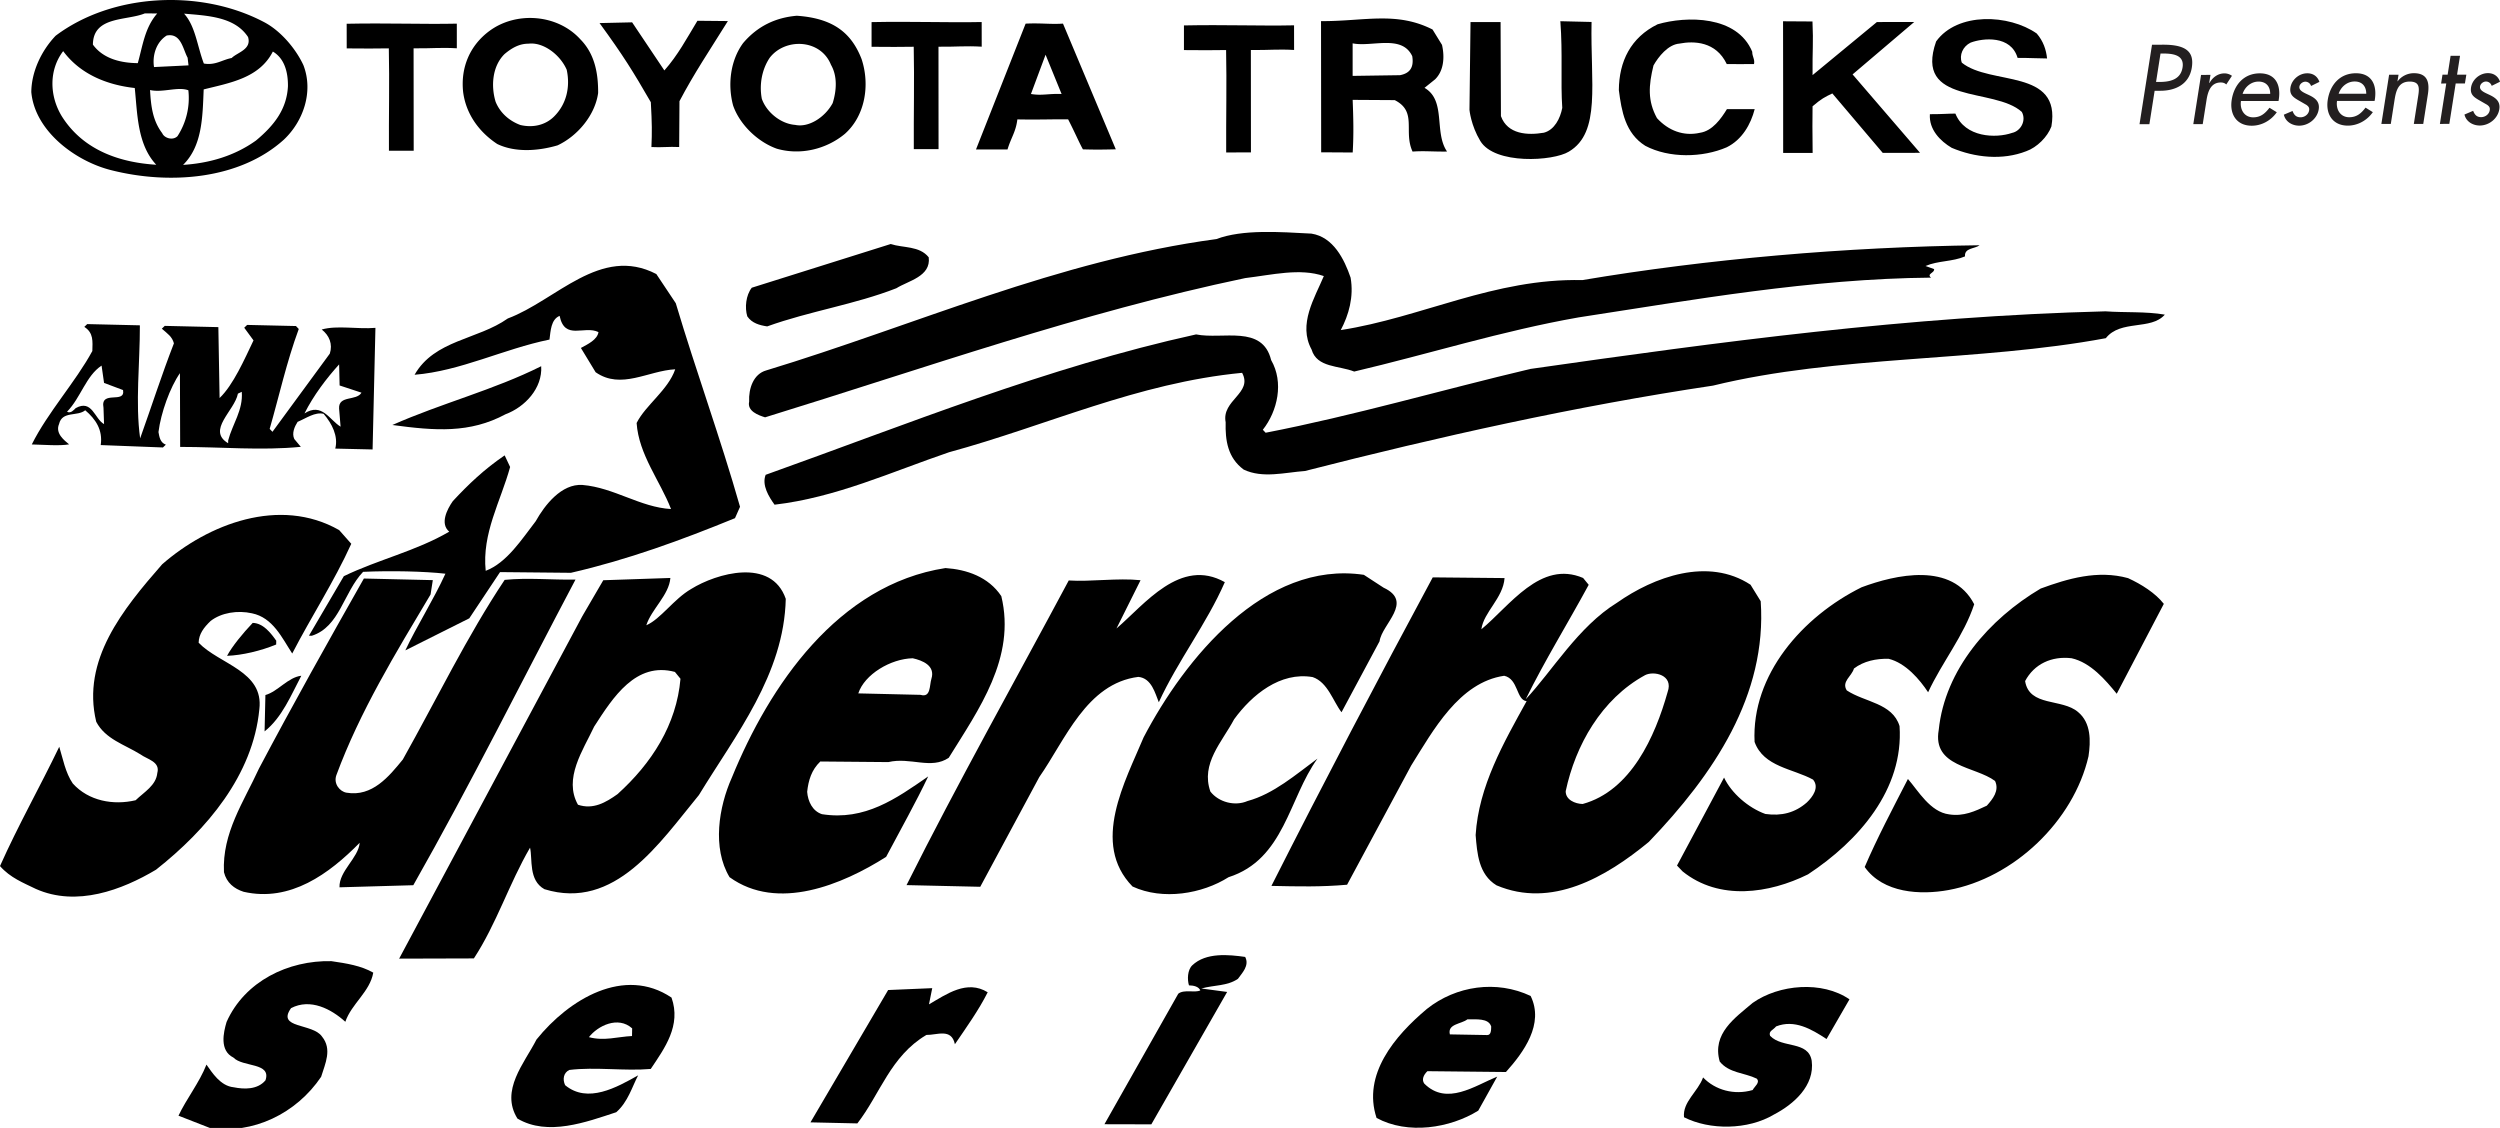
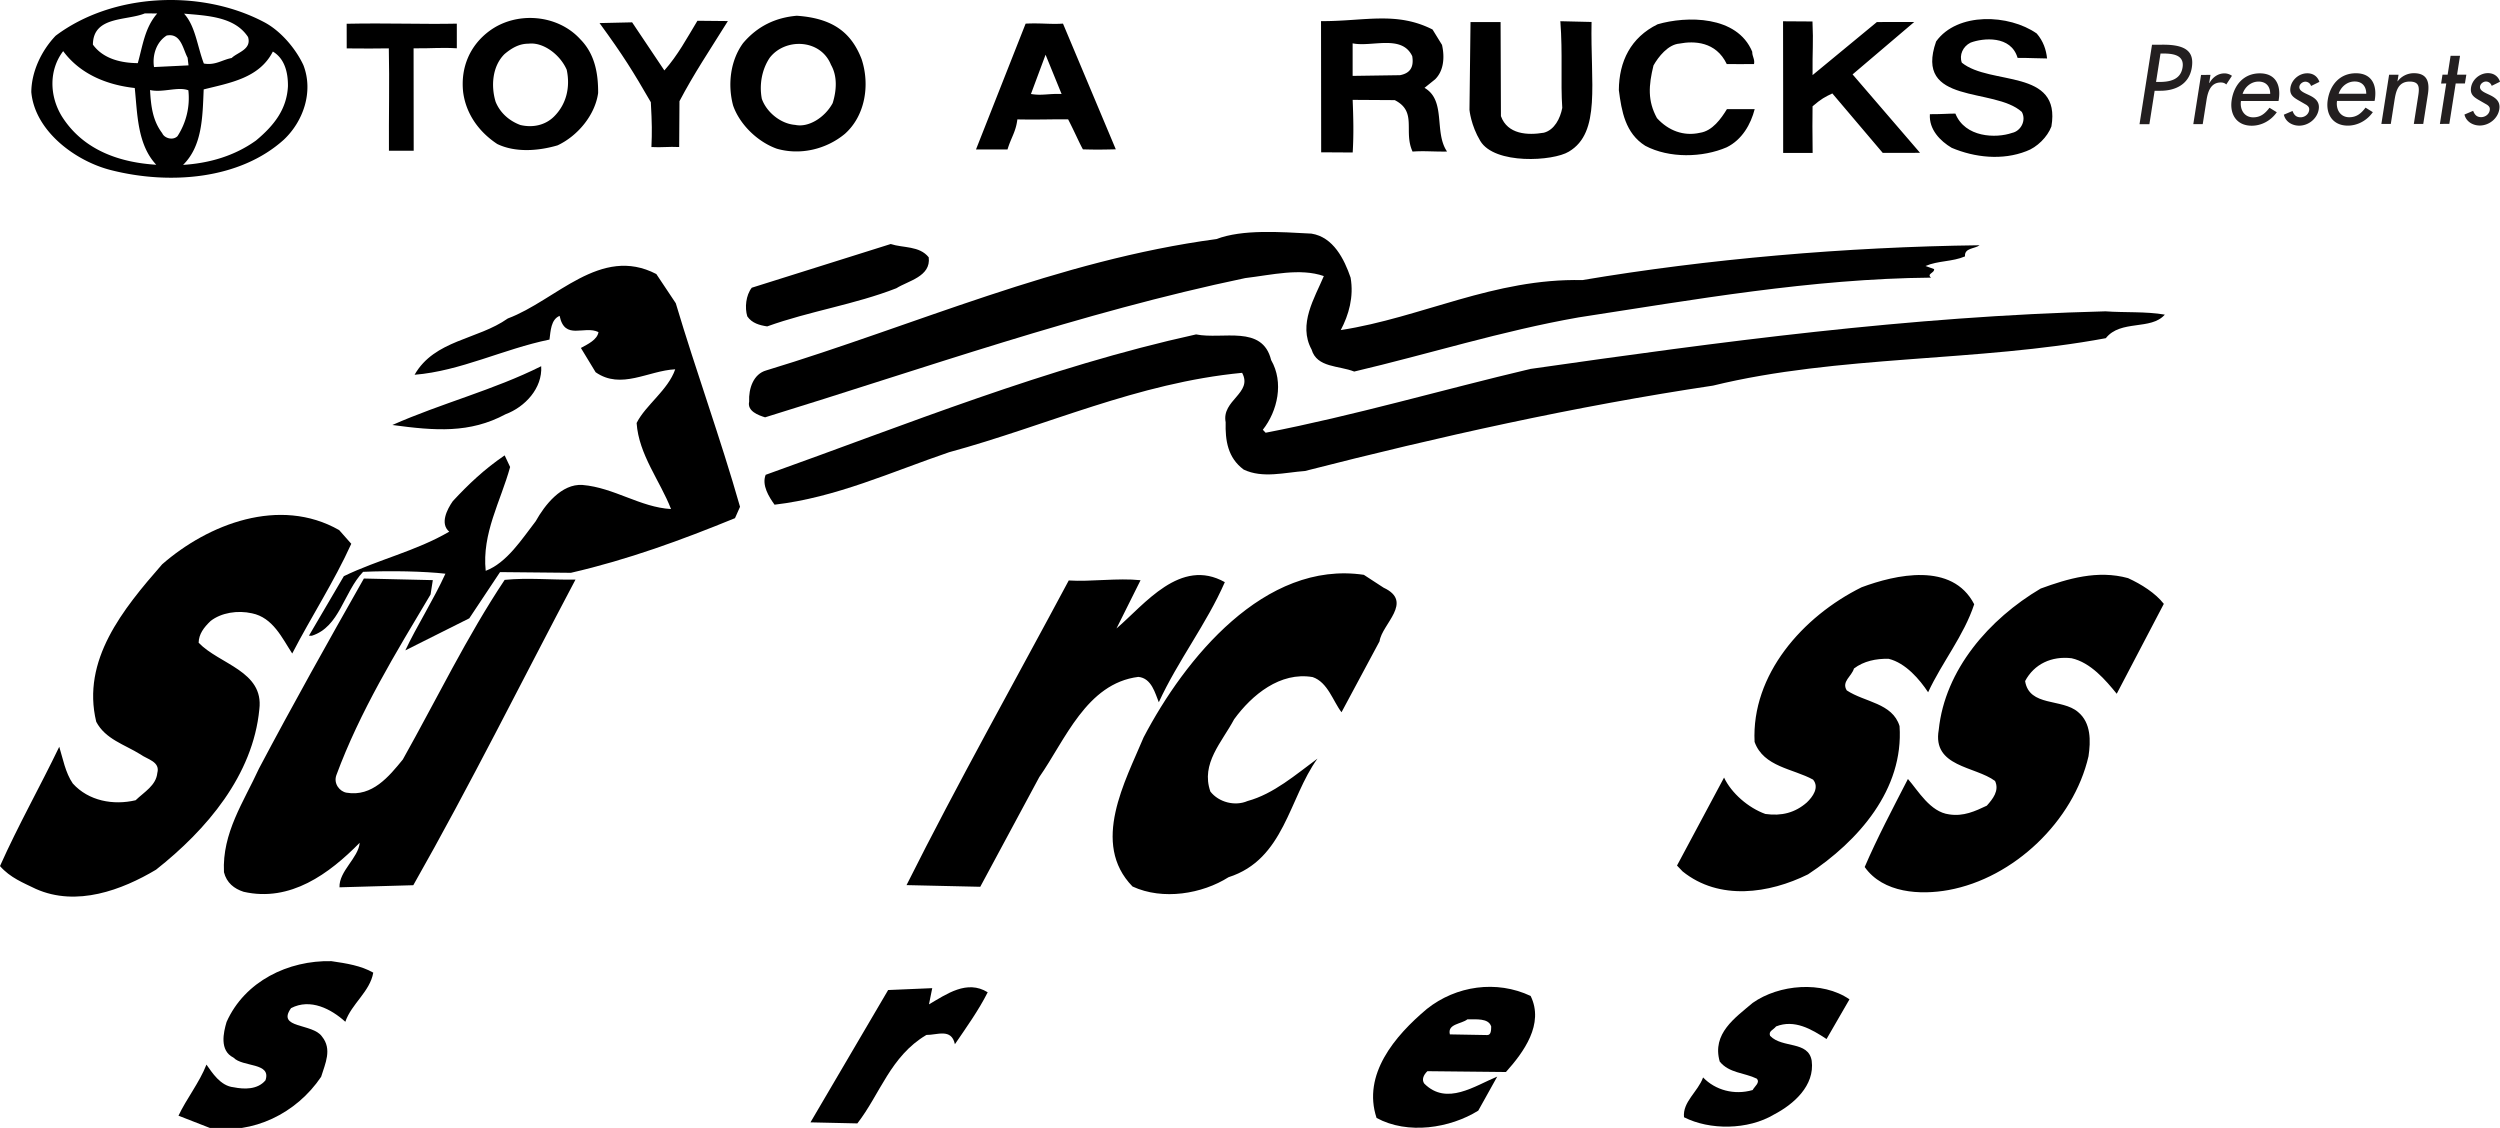
<svg xmlns="http://www.w3.org/2000/svg" width="261.102" height="117.801">
  <defs>
    <clipPath id="a">
-       <path d="M115 99h16v18.762h-16zm0 0" />
-     </clipPath>
+       </clipPath>
    <clipPath id="b">
      <path d="M175 103h19v14.762h-19zm0 0" />
    </clipPath>
    <clipPath id="c">
      <path d="M18 100h21v17.762H18Zm0 0" />
    </clipPath>
    <clipPath id="d">
      <path d="M84 103h20v14.762H84Zm0 0" />
    </clipPath>
    <clipPath id="e">
      <path d="M257 7h4.102v7H257Zm0 0" />
    </clipPath>
    <clipPath id="f">
      <path d="M143 103h18v14.762h-18zm0 0" />
    </clipPath>
    <clipPath id="g">
-       <path d="M53 102h18v15.762H53Zm0 0" />
-     </clipPath>
+       </clipPath>
  </defs>
  <path d="M212.715 3.496c.695.805.988 1.707 1.082 2.61-1.2-.008-1.766-.063-3.078-.059-.692-2.375-3.606-2.086-4.91-1.594-.801.395-1.207 1.29-.914 2.094 2.984 2.418 10.394.566 9.355 6.66-.406 1.098-1.516 2.192-2.617 2.582-2.504.985-5.403.664-7.797-.351-1.195-.707-2.387-1.914-2.277-3.512 1.414 0 1.851-.063 2.664-.063 1.004 2.5 4.218 2.606 5.922 2.016.902-.191 1.511-1.289 1.015-2.191-2.883-2.621-11.297-.676-8.95-7.36 2.22-3.086 7.618-2.851 10.505-.832m-29.711 1.906c-.008.5.293.786.187 1.286-1.285.015-1.66.007-2.847 0-1.13-2.371-3.434-2.426-4.938-2.137-1.199.094-2.207 1.387-2.715 2.285-.511 2.094-.625 3.695.364 5.5 1.191 1.309 2.789 1.918 4.492 1.531 1.3-.191 2.207-1.476 2.816-2.472h2.899c-.41 1.593-1.32 3.199-2.926 3.988-2.508 1.086-6.008 1.164-8.5-.156-2.09-1.313-2.477-3.614-2.762-5.817.02-3 1.238-5.492 4.047-6.875 3.004-.879 8.305-.945 9.883 2.867m6.293-3.16c.105 2.32-.016 2.946.008 5.602l6.719-5.543 3.898-.004-6.437 5.473 7.046 8.191-3.898.004-5.262-6.207c-.773.367-1.148.555-2.066 1.344-.02 1.402-.02 2.527.008 4.87h-3.078c-.012-4.093.011-8.206-.012-13.75l3.074.02m-32.539 9.887c.687 1.906 2.785 2.02 4.488 1.73 1.102-.292 1.707-1.488 1.918-2.59-.184-2.699.055-5.679-.2-9.054l3.259.078c-.13 6.418 1.004 11.543-2.371 13.543-1.625 1.004-7.75 1.383-9.25-1.117-.985-1.633-1.13-3.246-1.13-3.246l.11-9.168h3.14l.036 9.824M76.02 2.2c-1.926 3.093-3.536 5.476-5.055 8.367l-.031 4.789c-1.082-.059-1.832.066-2.899 0 .067-1.559.063-2.434-.062-4.684-1.852-3.207-2.88-4.871-5.356-8.262l3.403-.078 3.367 5.024c1.41-1.594 2.324-3.32 3.453-5.188l3.18.031M47.71 5.043c-1.733-.101-2.597.027-4.515.004l.012 10.695-2.586.004c-.023-3.594.067-7.195-.012-10.695-1.515.023-2.39.023-4.398.004l-.004-2.574c4.258-.09 8.004.066 11.504-.012v2.574m159.043 20.57c-.508.387-1.606.262-1.527 1.164-1.313.57-2.813.434-4.125 1.004l.894.32c.09.403-.812.485-.32.895-12.508.11-24.864 2.324-36.809 4.153-8.031 1.414-15.691 3.836-23.433 5.656-1.586-.637-3.895-.387-4.45-2.301-1.441-2.633.325-5.394 1.278-7.672-2.48-.86-5.399-.125-8.207.211-17.188 3.602-33.528 9.426-50.149 14.543-.695-.215-1.886-.644-1.664-1.637-.066-1.402.465-2.89 1.778-3.261 15.613-4.739 30.472-11.5 47.027-13.72 2.726-1.034 6.617-.745 9.918-.57 2.293.356 3.437 2.68 4.094 4.598.351 2.008-.192 3.895-1.028 5.477 8.434-1.305 16.031-5.43 25.227-5.219 13.054-2.2 27.488-3.465 41.496-3.64M96.996 26.875c.254 2.008-2.156 2.453-3.375 3.227-4.34 1.699-9.058 2.39-13.496 3.988-.797-.121-1.594-.336-2.078-1.05-.277-.907-.149-2.204.469-2.99l14.511-4.565c1.29.43 2.996.167 3.97 1.39m-28.45 1.746 2.031 3.047c2.133 7.152 4.676 14.113 6.711 21.262l-.527 1.187c-5.555 2.274-11.203 4.344-17.137 5.707l-7.402-.074-3.211 4.828-6.68 3.348c1.156-2.473 2.922-5.234 4.188-8.008-2.196-.25-5.696-.328-8.598-.195-2.05 2.152-2.434 5.742-5.356 6.676l-.3-.008 3.644-6.215c3.54-1.719 7.563-2.629 11.008-4.649-.98-.824-.246-2.304.375-3.19 1.64-1.763 3.277-3.325 5.414-4.778l.57 1.215c-.984 3.578-2.96 6.933-2.55 10.843 2.218-.847 3.777-3.312 5.222-5.18.938-1.679 2.692-3.94 4.887-3.788 3.293.277 6.047 2.34 9.246 2.515-1.133-2.93-3.371-5.68-3.594-8.988.942-1.879 3.278-3.426 4.032-5.606-2.805.133-5.653 2.168-8.313.305l-1.539-2.535c.707-.383 1.719-.86 1.836-1.656-1.48-.735-3.52.918-4.059-1.696-.91.38-.937 1.579-1.058 2.477-4.825.988-9.282 3.285-14.09 3.676 2.086-3.653 6.586-3.649 9.738-5.88 5.047-1.882 9.68-7.675 15.512-4.64" />
  <path d="M226.094 32.86c-1.442 1.667-4.614.496-6.16 2.46-13.364 2.493-27.95 1.754-41.028 4.954-14.453 2.164-28.629 5.34-42.617 8.918-2.101.152-4.418.796-6.398-.149-1.672-1.238-1.93-3.047-1.883-4.945-.45-2.313 2.87-3.035 1.719-5.16-10.93 1.047-20.434 5.527-30.602 8.293-6.047 2.062-11.813 4.73-18.23 5.48-.582-.812-1.356-2.031-.93-3.121 14.726-5.262 29.367-11.227 44.953-14.664 2.785.562 6.926-1.043 7.84 2.68 1.347 2.332.676 5.316-.867 7.28l.293.31c9.242-1.79 18.406-4.477 27.66-6.665 19.87-2.84 39.437-5.488 60.054-6.015 1.997.148 4.204 0 6.196.344M56.523 38.246c.145 2.305-1.699 4.262-3.718 5.016-3.746 2.012-7.344 1.73-11.828 1.125 5.152-2.281 10.586-3.656 15.546-6.14M36.688 56.793c-1.793 3.957-4.176 7.606-6.168 11.461-1.063-1.625-2.012-3.75-4.204-4.2-1.492-.335-3.199-.073-4.32.802-.715.683-1.23 1.37-1.25 2.27 2.149 2.25 6.832 2.96 6.34 6.948-.66 6.887-5.492 12.578-10.79 16.758-3.55 2.117-8.292 3.906-12.55 2.008C2.461 92.211 1.07 91.68 0 90.453c1.898-4.258 4.191-8.304 6.188-12.46.375 1.21.64 2.714 1.414 3.835 1.656 1.836 4.246 2.297 6.562 1.75.918-.879 2.137-1.55 2.266-2.847.328-1.192-1.067-1.426-1.758-1.942-1.676-1.039-3.664-1.586-4.621-3.406-1.551-6.438 2.773-11.742 6.883-16.445 4.796-4.192 12.265-7.121 18.488-3.575l1.266 1.43m189.304 6.274-4.918 9.39c-1.164-1.43-2.722-3.265-4.715-3.71-2.093-.25-3.914.609-4.855 2.386.437 2.71 3.86 1.789 5.527 3.23 1.375 1.133 1.328 3.032 1.094 4.625-1.559 6.766-7.797 12.723-14.629 13.97-2.91.53-6.808.339-8.746-2.407 1.27-2.969 2.941-6.133 4.516-9.195 1.07 1.222 2.32 3.453 4.312 3.699 1.496.234 2.711-.336 3.926-.91.613-.684 1.336-1.57.86-2.582-2.067-1.547-6.571-1.45-5.88-5.336.645-6.285 5.27-11.582 10.645-14.758 2.824-1.035 5.945-1.965 9.125-1.09 1.387.633 2.867 1.566 3.738 2.688m-19.804.043c-1.075 3.277-3.34 6.023-4.813 9.19-.871-1.32-2.332-3.054-4.121-3.495-1.3-.031-2.606.238-3.625 1.015-.219.797-1.332 1.372-.75 2.286 1.867 1.242 4.77 1.308 5.512 3.726.449 6.613-4.278 12.004-9.559 15.485-4.047 2.007-9.266 2.785-13.098-.305l-.586-.613 4.914-9.188c.762 1.617 2.528 3.16 4.313 3.8 1.695.24 3.105-.128 4.328-1.198.617-.586 1.336-1.57.656-2.387-2.074-1.149-5.171-1.32-6.109-3.941-.34-7.012 5.004-13.09 11.176-16.149 3.531-1.316 9.465-2.68 11.762 1.774m-61.676-1.727c3.168 1.477-.188 3.797-.43 5.594l-3.973 7.41c-.875-1.121-1.43-3.137-3.015-3.672-3.387-.578-6.344 1.855-8.203 4.41-1.258 2.375-3.508 4.621-2.477 7.547.875 1.121 2.566 1.559 3.879.988 2.719-.734 5.066-2.781 7.305-4.43-2.996 4.13-3.446 10.524-9.29 12.387-2.742 1.739-6.859 2.442-10.027.97-4.394-4.505-.742-11.02 1.16-15.58 4.293-8.202 12.633-18.51 23-16.972l2.07 1.348m-16.589-.583c-1.902 4.356-4.895 8.188-6.895 12.544-.379-.906-.742-2.516-2.136-2.649-5.418.676-7.657 6.625-10.348 10.465l-6.164 11.457-7.7-.175c5.348-10.68 11.294-21.247 16.942-31.817 2.297.152 5.106-.281 7.5-.027l-2.516 5.043c2.957-2.531 6.672-7.45 11.317-4.84m-67.817-.266c-5.542 10.473-10.996 21.45-16.94 31.918l-7.708.219c-.059-1.7 1.973-3.055 2.11-4.652-3.176 3.23-7.247 6.234-12.122 5.12-.992-.32-1.78-.94-2.054-2.046-.203-4.106 2.07-7.356 3.652-10.817 3.555-6.722 7.207-13.238 10.96-19.855l7.2.168-.234 1.496c-3.645 6.117-7.387 12.23-9.84 18.875-.32.895.36 1.711 1.059 1.828 2.69.461 4.44-1.699 5.882-3.465 3.547-6.32 6.696-12.851 10.637-18.761 2.402-.243 4.898.011 7.398-.028" />
-   <path d="m28.852 66.914-.008.399c-1.617.664-3.528 1.12-5.13 1.183.524-.988 1.653-2.363 2.68-3.441 1.098.027 1.876 1.047 2.458 1.86m2.617 3.659c-1.047 1.977-2 4.356-3.836 5.813.023-1.098.062-2.7.086-3.797 1.312-.371 2.344-1.848 3.75-2.016" />
  <g clip-path="url(#a)" transform="translate(0 .04)">
-     <path d="M130.047 99.902c.476.91-.34 1.692-.754 2.285-1.117.774-2.516.641-3.824 1.012l2.695.36-7.918 13.828-4.898-.012 7.71-13.629c.61-.488 1.7-.062 2.305-.348-.187-.406-.687-.515-1.187-.527-.184-.605-.164-1.605.347-2.094 1.434-1.367 3.829-1.113 5.524-.875" />
-   </g>
+     </g>
  <g clip-path="url(#b)" transform="translate(0 .04)">
    <path d="m193.16 104.332-2.394 4.145c-1.575-1.036-3.352-2.075-5.27-1.317-.309.39-.812.48-.625.985 1.274 1.328 3.992.492 4.344 2.597.344 2.61-1.903 4.559-3.926 5.613-2.738 1.641-6.742 1.649-9.41.29-.164-1.606 1.46-2.668 1.992-4.157 1.274 1.328 3.262 1.875 5.176 1.317.207-.395.816-.782.426-1.192-1.286-.629-2.887-.566-3.864-1.785-.832-2.922 1.606-4.566 3.442-6.125 2.746-1.937 7.254-2.336 10.11-.371" />
  </g>
  <g clip-path="url(#c)" transform="translate(0 .04)">
    <path d="M38.984 101.543c-.343 1.992-2.273 3.25-2.918 5.133-1.468-1.332-3.644-2.48-5.668-1.426-1.55 2.164 2.266 1.55 3.235 2.973 1.07 1.324.336 2.808-.094 4.199-2.59 3.844-7.14 6.039-11.625 5.34l-3.273-1.278c.84-1.78 2.18-3.449 2.922-5.336.582.817 1.449 2.235 2.847 2.368 1.094.222 2.496.257 3.317-.727.644-1.887-2.372-1.351-3.348-2.375-1.48-.734-1.04-2.625-.715-3.719 1.898-4.257 6.45-6.453 10.945-6.351 1.598.234 3.094.469 4.375 1.199" />
  </g>
  <g clip-path="url(#d)" transform="translate(0 .04)">
    <path d="M103.156 103.594c-.941 1.879-2.285 3.75-3.426 5.426-.359-1.711-1.878-.946-2.976-.97-3.754 2.216-4.844 6.192-7.211 9.24l-4.898-.11 8.113-13.82 4.605-.196-.34 1.691c1.825-1.058 3.961-2.609 6.133-1.261" />
  </g>
  <path d="M31.688 6.805c1.082 2.808-.04 5.902-2.051 7.789-4.625 4.168-11.93 4.723-18.02 3.18-3.695-.922-7.972-4.051-8.347-8.153.015-2.101 1.027-4.297 2.539-5.886 5.93-4.461 15.132-4.899 21.71-1.458 1.794.915 3.38 2.825 4.169 4.528zM15.125 1.399c-1.906.785-5.402.261-5.422 3.261 1.09 1.508 2.988 1.922 4.688 1.934.511-1.797.722-3.695 2.03-5.188zm4.098.027c1.191 1.305 1.379 3.406 2.066 5.21 1.2.212 1.902-.386 2.906-.577.602-.598 2.106-.887 1.711-2.192-1.383-2.11-4.183-2.226-6.683-2.441zM17.41 3.71c-1.105.695-1.515 2.094-1.324 3.293l3.602-.176-.094-.8c-.496-.903-.684-2.606-2.184-2.317zm11.086 1.676c-1.418 2.789-4.52 3.27-7.223 3.953-.12 2.898-.14 5.898-2.152 7.883 2.8-.18 5.406-.961 7.617-2.547 1.91-1.59 3.219-3.281 3.336-5.68.012-1.5-.379-2.902-1.578-3.61zM6.598 5.34c-1.512 1.992-1.43 4.691-.145 6.8 2.277 3.618 6.168 4.84 9.867 5.067-1.984-2.113-1.965-5.316-2.246-8.015-2.898-.32-5.691-1.438-7.476-3.852zm9.074 4.062c.09 1.7.277 3.2 1.27 4.508.199.5 1.093.809 1.597.309a7.305 7.305 0 0 0 1.133-4.79c-1.098-.41-2.703.282-4-.027m134.933-4.714c.293 1.3.184 2.703-.722 3.597l-1.106.89c2.29 1.317.97 4.645 2.356 6.653-1.406.024-2.403-.09-3.602.004-.984-2.105.528-4.16-1.863-5.375l-4.395-.027c.075 1.926.118 3.597.004 5.496l-3.293-.02-.015-13.699c4.496.024 7.86-1.05 11.648.875zm-9.335-.16v3.398l4.949-.074c1.004-.192 1.472-.782 1.277-1.985-1.082-2.304-4.23-.925-6.226-1.34M89.992 6.192c.883 2.703.363 5.902-1.75 7.785-1.91 1.59-4.613 2.273-7.11 1.554-1.995-.71-3.882-2.523-4.57-4.527-.585-2.207-.269-4.703 1.043-6.496 1.512-1.79 3.418-2.676 5.618-2.863 3.742.261 5.691 1.738 6.77 4.547zm-9.597-.165c-.81 1.196-1.118 2.793-.829 4.293.493 1.407 1.985 2.614 3.48 2.723 1.4.309 3.11-.777 3.919-2.273.406-1.297.515-2.797-.176-4-1.082-2.707-4.781-2.832-6.394-.743m-19.79-1.929c1.493 1.508 1.88 3.512 1.864 5.613-.313 2.297-2.13 4.484-4.235 5.469-2.004.59-4.406.773-6.3-.14-1.989-1.313-3.278-3.223-3.563-5.423-.281-2.601.73-4.894 2.742-6.382 2.813-2.083 7.11-1.754 9.492.863zm-5.402.465c-1-.008-1.8.488-2.508 1.082-1.308 1.293-1.422 3.39-.93 4.992.493 1.207 1.485 2.012 2.583 2.418 1.3.308 2.601.02 3.507-.875 1.31-1.293 1.72-3.09 1.333-4.895-.692-1.601-2.481-2.914-3.985-2.722m61.332 11.031c-1.683.039-2.183.039-3.433.004-.395-.703-.875-1.84-1.547-3.137-1.801-.012-3.082.05-5.301.008-.152 1.297-.652 1.887-1.027 3.137l-3.293.003 5.183-13.14c1.598-.082 2.602.086 3.903-.004zM109.2 5.715l-1.527 4.102c1.176.195 1.8-.055 3.2 0L109.2 5.715" />
  <path fill="#231f20" d="M225.645 5.59h.277c1.023 0 2.23.152 2.027 1.45-.207 1.32-1.383 1.519-2.441 1.519h-.328zm-.614 3.89h.598c1.57 0 3.008-.671 3.285-2.417.238-1.52-.418-2.395-2.969-2.395l-1.187.004-1.305 8.297h1.031l.547-3.488m5.699-.821h.036c.336-.61.906-.996 1.562-.996.29 0 .559.098.778.254l-.594.906c-.153-.152-.34-.21-.574-.21-1.067.003-1.352.992-1.485 1.824l-.398 2.523-.985.004.809-5.14.984-.005-.132.84m3.488 1.145c.238-.738.894-1.285 1.664-1.285.793 0 1.219.511 1.219 1.28zm3.754.742.023-.152c.242-1.528-.336-2.735-1.977-2.735-1.66 0-2.69 1.192-2.937 2.77-.238 1.52.523 2.703 2.098 2.699 1 0 1.984-.516 2.609-1.406l-.762-.469c-.472.613-.937 1-1.699 1-.945 0-1.41-.824-1.281-1.703l3.926-.004m3.394-1.567a.625.625 0 0 0-.59-.449c-.277 0-.578.22-.625.504-.07.453.496.653 1.063.926.558.274 1.082.649.953 1.461-.152.98-1.078 1.703-2.04 1.703-.75 0-1.44-.426-1.6-1.148l.906-.387c.148.387.355.66.836.66.417 0 .828-.285.898-.726.043-.278-.07-.41-.277-.563l-.895-.516c-.52-.308-.89-.593-.781-1.296.133-.836.914-1.493 1.754-1.493.633-.004 1.082.336 1.27.895l-.872.43m2.883.812c.238-.734.895-1.281 1.664-1.281.793-.004 1.219.512 1.219 1.281zm3.754.746.027-.152c.238-1.527-.34-2.738-1.98-2.735-1.66 0-2.688 1.188-2.938 2.77-.238 1.516.528 2.7 2.102 2.7 1-.005 1.98-.516 2.605-1.407l-.761-.473c-.47.618-.938 1-1.7 1.004-.945 0-1.41-.824-1.28-1.703l3.925-.004m2.391-2.051h.023c.394-.546 1.055-.843 1.68-.843 1.449 0 1.668.972 1.468 2.226l-.48 3.07h-.984l.46-2.949c.141-.879.114-1.472-.898-1.472-1.273.004-1.45 1.125-1.598 2.058l-.37 2.367h-.985l.808-5.14h.985l-.11.683m5.415 4.45-.985.004.664-4.223-.539.004.145-.922.539-.004.308-1.969h.985l-.309 1.969h.969l-.148.922h-.965l-.664 4.219" />
  <g clip-path="url(#e)" transform="translate(0 .04)">
    <path fill="#231f20" d="M260.234 8.926a.63.63 0 0 0-.593-.453c-.278 0-.579.222-.621.507-.075.454.496.649 1.058.922.563.278 1.082.653.953 1.465-.152.977-1.074 1.7-2.035 1.703-.754 0-1.441-.425-1.605-1.148l.906-.387c.148.383.36.66.836.66.422-.004.832-.289.898-.726.043-.278-.066-.41-.273-.563l-.895-.515c-.523-.309-.894-.594-.785-1.297.133-.836.914-1.492 1.758-1.496.629 0 1.082.34 1.266.898l-.868.43" />
  </g>
-   <path d="M102.531 4.875c-1.738-.101-2.601.024-4.515.004l.007 10.695h-2.585c-.02-3.593.066-7.191-.008-10.691-1.52.023-2.395.023-4.403.004V2.309c4.254-.086 8 .066 11.5-.008l.004 2.574m32.625.344c-1.738-.102-2.597.027-4.515.004l.008 10.695-2.586.004c-.02-3.594.066-7.195-.008-10.695-1.52.023-2.395.023-4.403.004V2.656c4.254-.09 8 .067 11.5-.011l.004 2.574M31.203 34.36c-1.281 3.472-2.062 7.054-3.039 10.433l.293.305 5.988-8.164c.325-.992-.054-1.903-.843-2.52 1.613-.46 3.703-.015 5.609-.172l-.297 12.7-3.898-.09c.332-1.293-.34-2.61-1.215-3.63-.895-.222-1.813.458-2.719.837-.312.492-.629 1.187-.344 1.793l.68.816c-4.11.406-8.3.008-12.602.008l-.023-7.703c-1.031 1.476-1.996 4.156-2.242 6.152.09.5.176 1.102.77 1.317l-.305.292-6.496-.25c.234-1.593-.54-2.714-1.618-3.636-.816.68-2.402.043-2.734 1.437-.422.989.562 1.711 1.05 2.125-1.003.176-2.6.04-3.898.008 1.676-3.363 4.551-6.496 6.325-9.758.023-1 .144-1.894-.84-2.52l.304-.292 5.5.129c.008 4-.488 8.09.028 11.804 1.175-3.277 2.254-6.652 3.527-9.922-.184-.707-.676-1.015-1.262-1.53l.305-.294 5.598.13.129 7.405c1.433-1.367 2.597-4.043 3.543-6.02l-.97-1.323.305-.293 5.098.117zm4.215 3.699c-1.332 1.468-2.672 3.238-3.617 5.117 1.828-1.16 2.586.66 3.77 1.387l-.157-1.903c-.066-1.402 1.816-.758 2.34-1.648l-2.285-.754Zm-24.809.125C8.984 39.246 8.434 41.535 7 43.004c.395.207.703-.184.906-.379 1.723-.96 1.977 1.145 2.961 1.668l-.058-1.703c-.356-1.91 2.308-.348 2.043-1.852l-1.985-.746Zm14.641 2.738-.402.191c-.344 1.793-3.29 3.825-1.02 5.18l.004-.3c.441-1.692 1.574-3.165 1.418-5.071m158.64 21.871c.673 9.82-4.921 18.094-11.687 25.137-4.484 3.699-10.164 6.969-15.906 4.535-1.875-1.145-2.024-3.348-2.18-5.25.317-5.098 2.922-9.637 5.324-13.984-1.097-.125-.847-2.32-2.34-2.653-4.714.692-7.433 5.73-9.718 9.38l-6.692 12.444c-2.703.239-5.101.184-7.902.122 5.45-10.778 11.102-21.551 16.848-32.223l7.5.074c-.149 2.098-2.184 3.55-2.422 5.348 2.957-2.434 6.168-7.262 10.625-5.36l.586.715c-2.196 4.051-4.586 7.899-6.578 11.953 2.765-2.937 5.476-7.578 9.535-10.082 3.863-2.714 9.512-4.785 13.945-1.879zm-12.081 7.723c-4.563 2.496-7.274 7.336-8.286 12.113-.02.898.973 1.324 1.774 1.34 5.031-1.383 7.562-7.027 8.871-11.695.64-1.79-1.45-2.235-2.36-1.758m-67.23-8.254c1.555 6.437-2.375 11.848-5.488 16.879-1.832 1.258-4-.094-6.313.453l-7.101-.063c-.922.88-1.246 1.97-1.375 3.168.078 1 .554 2.012 1.547 2.336 4.484.703 7.742-1.62 11.093-3.945-1.261 2.672-2.93 5.633-4.394 8.402-4.567 2.895-11.336 5.739-16.352 2.121-1.832-3.043-1.132-7.328.239-10.398 3.921-9.61 11.07-20.148 22.312-21.887 2.195.149 4.48.903 5.832 2.934zm-9.25 6.488c-2.3.047-5.043 1.684-5.687 3.668l6.5.152c1.09.325.921-.98 1.136-1.675.434-1.391-.953-1.922-1.949-2.145m-13.262-6.207c-.18 7.899-5.226 14.184-9.074 20.496-4.117 5.004-8.781 12.098-16.133 9.828-1.68-.937-1.226-3.129-1.5-4.336-2.187 3.75-3.484 7.922-5.867 11.567l-7.804.023 19.132-35.77 2.188-3.75 7.008-.238c-.145 1.797-1.977 3.254-2.516 4.942 1.516-.664 2.863-2.735 4.688-3.793 2.64-1.637 8.378-3.305 9.878 1.031zm-11.578 7.633c-4.078-1.094-6.465 2.652-8.433 5.707-1.16 2.473-3.227 5.426-1.692 8.164 1.59.535 2.907-.234 4.13-1.105 3.573-3.22 6.167-7.258 6.577-12.051l-.582-.715" />
  <g clip-path="url(#f)" transform="translate(0 .04)">
    <path d="M159.86 103.977c1.437 2.933-.731 5.886-2.579 7.945l-8.203-.086c-.406.39-.617.887-.328 1.293 2.348 2.355 5.297.219 7.621-.727l-1.98 3.555c-2.946 1.832-7.364 2.535-10.621.762-1.5-4.535 1.894-8.563 5.257-11.387 3.059-2.43 7.27-3.035 10.832-1.355zm-6.606 2.445c-.61.492-2.11.465-1.828 1.57l3.898.07c.403.004.41-.492.418-.894-.285-.906-1.586-.727-2.488-.746" />
  </g>
  <g clip-path="url(#g)" transform="translate(0 .04)">
    <path d="M70.133 104.148c1.035 2.922-.719 5.286-2.168 7.454-2.707.238-5.797-.23-8.504.105-.61.29-.723.984-.438 1.59 2.356 1.957 5.399.223 7.625-1.027-.625 1.187-1.062 2.777-2.285 3.851-3.125 1.027-7.16 2.54-10.32.664-1.832-2.941.73-5.785 1.988-8.254 3.395-4.226 9.176-7.695 14.102-4.383zm-8.625 4.133c1.59.43 3-.047 4.5-.117l.015-.8c-1.476-1.329-3.597-.266-4.515.917" />
  </g>
</svg>